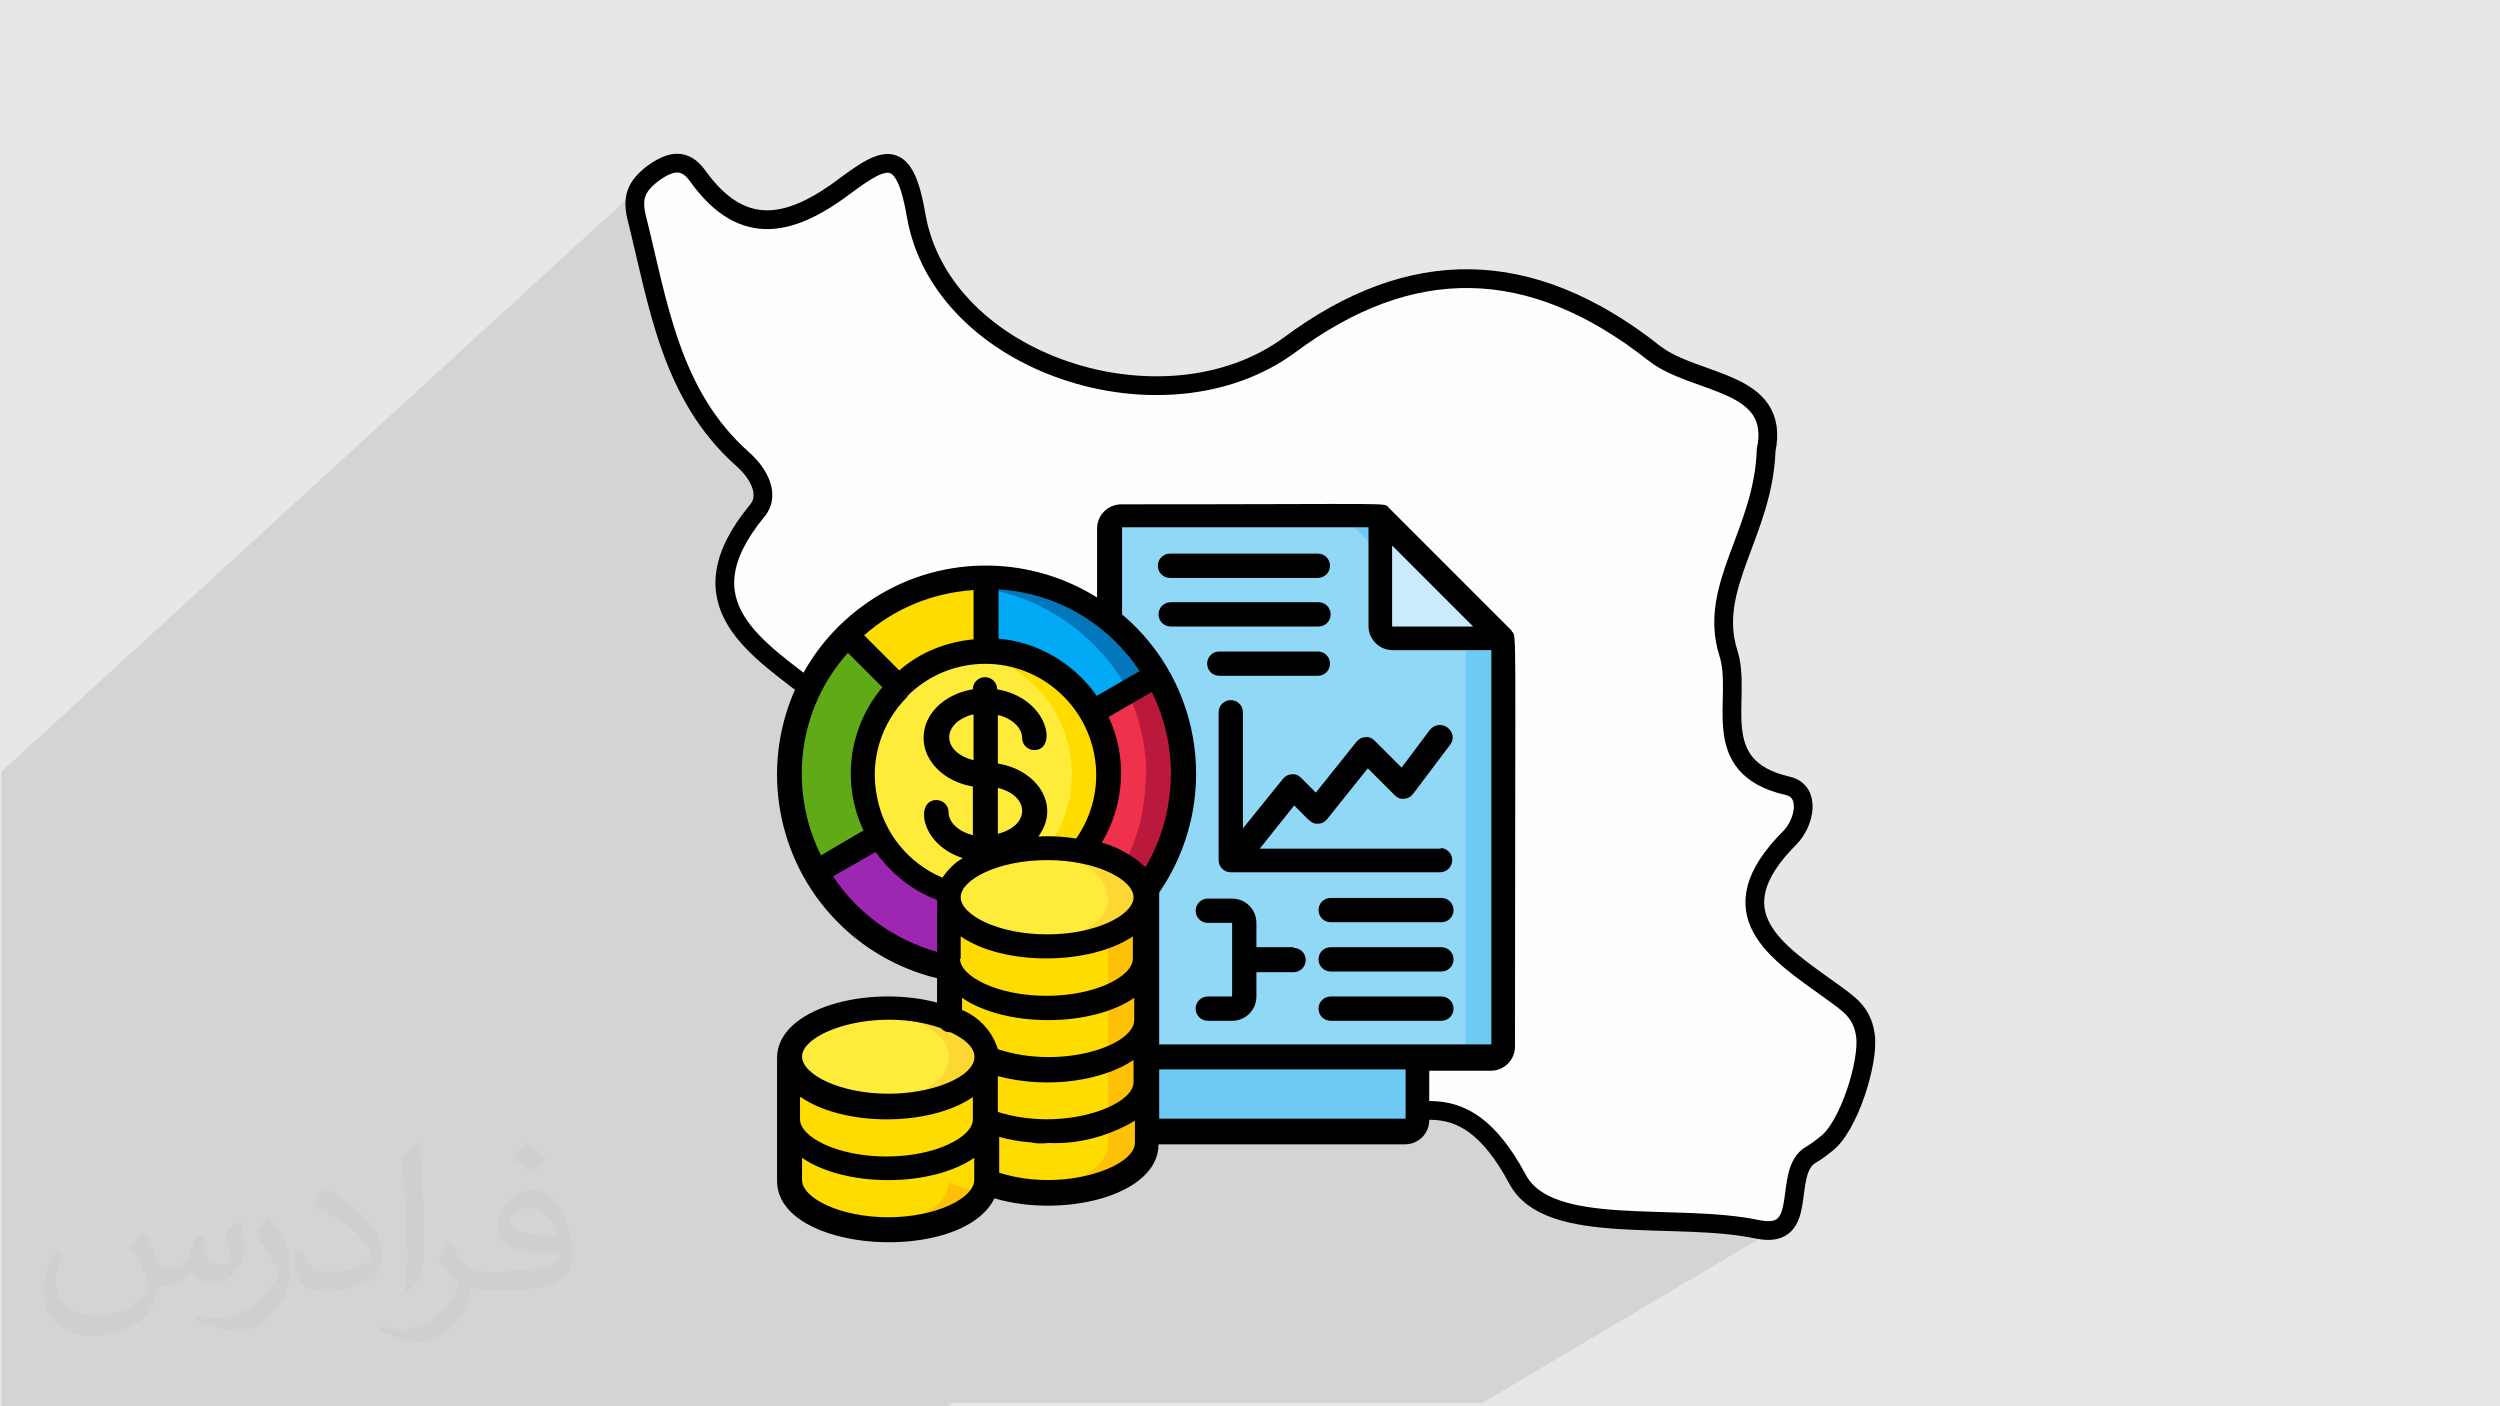
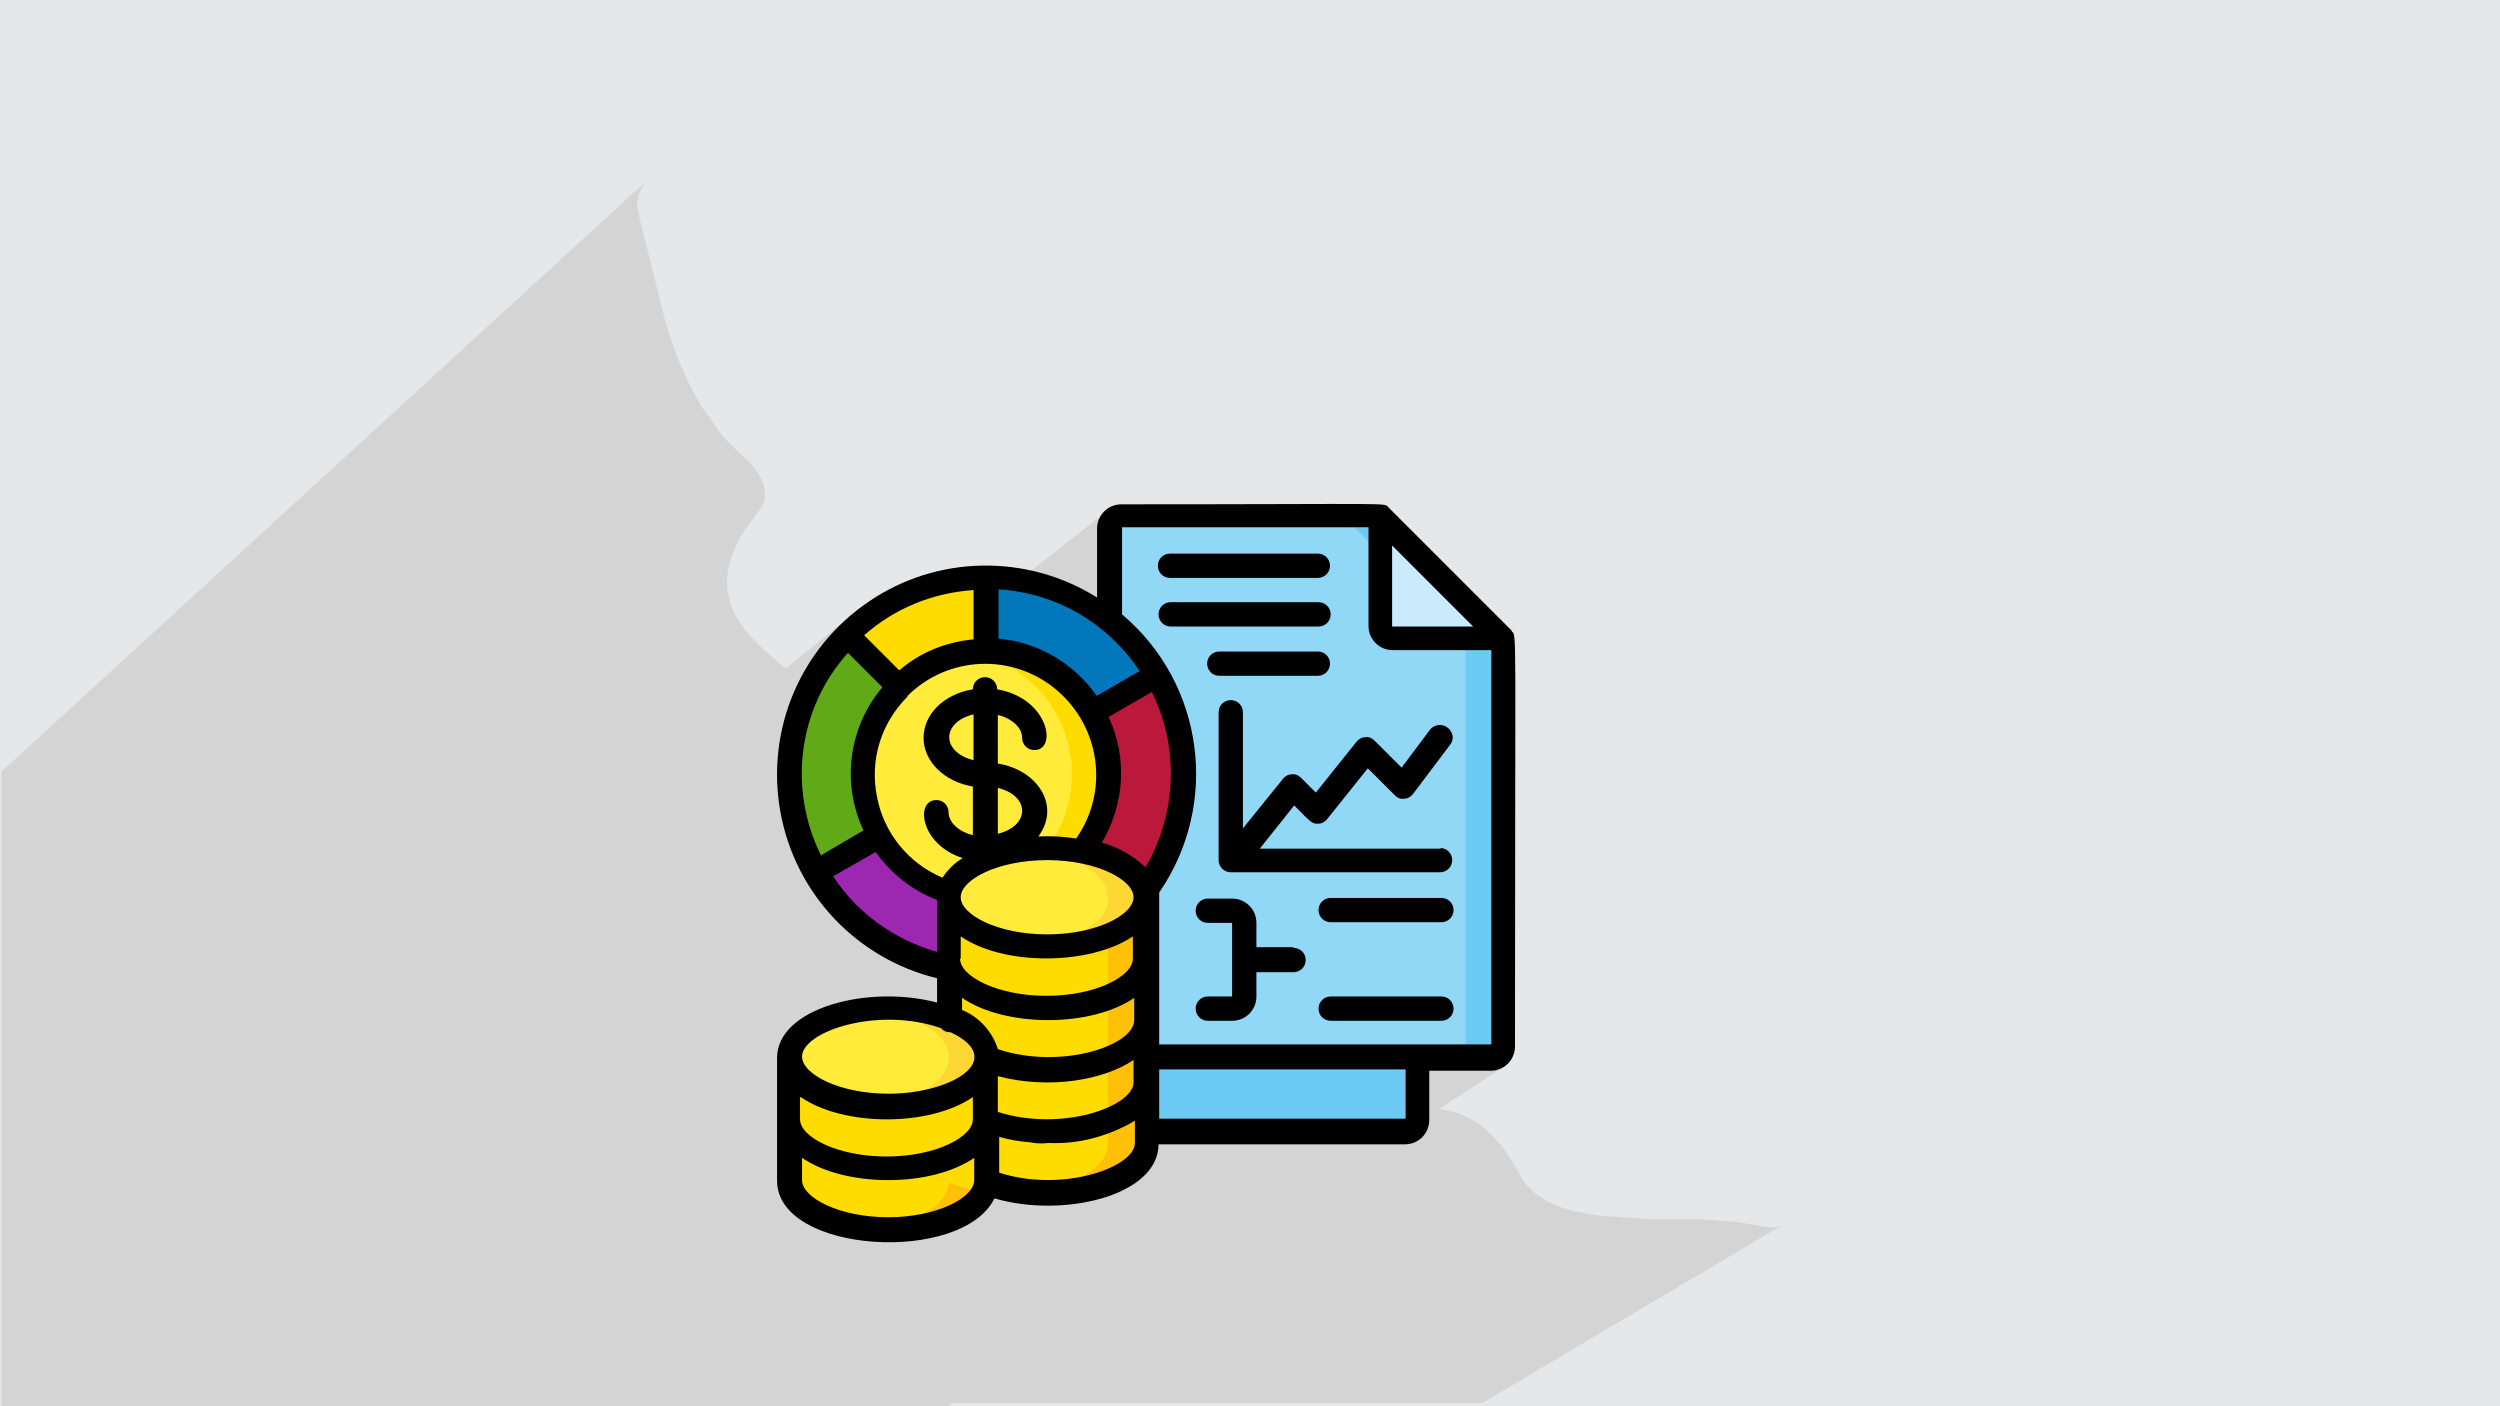
<svg xmlns="http://www.w3.org/2000/svg" xml:space="preserve" width="3.703in" height="2.083in" version="1.1" style="shape-rendering:geometricPrecision; text-rendering:geometricPrecision; image-rendering:optimizeQuality; fill-rule:evenodd; clip-rule:evenodd" viewBox="0 0 3703 2083" enable-background="new 0 0 497 497">
  <defs>
    <style type="text/css">
   
    .str0 {stroke:black;stroke-width:27.776}
    .fil3 {fill:#FEFEFE}
    .fil8 {fill:#CAEBFB}
    .fil4 {fill:#91D8F7}
    .fil5 {fill:#6DCBF3}
    .fil17 {fill:black}
    .fil11 {fill:#02A9F4}
    .fil10 {fill:#0377BC}
    .fil9 {fill:#60A917}
    .fil16 {fill:#9D27B0}
    .fil12 {fill:#BB193B}
    .fil0 {fill:#E6E7E8}
    .fil13 {fill:#EF314C}
    .fil15 {fill:#FDD834}
    .fil14 {fill:#FEC108}
    .fil7 {fill:#FFDC00}
    .fil6 {fill:#FFEB3A}
    .fil2 {fill:#373435;fill-opacity:0.031}
    .fil1 {fill:#373435;fill-opacity:0.102}
   
  </style>
  </defs>
  <g id="Layer_x0020_1">
    <polygon class="fil0" points="-3,0 3706,0 3706,2083 -3,2083 " />
    <path class="fil1" d="M1404 2083l-17 0 -19 0 -5 0 -8 0 -19 0 -23 0 -37 0 -5 0 -86 0 -8 0 -5 0 -18 0 -17 0 -14 0 0 0 -2 0 -18 0 -15 0 -1 0 -5 0 -1 0 -5 0 -7 0 -12 0 -19 0 -12 0 -5 0 -14 0 0 0 -5 0 -3 0 -7 0 0 0 0 0 -1 0 -3 0 -1 0 -1 0 -4 0 0 0 -5 0 0 0 -1 0 0 0 -3 0 -15 0 -3 0 -7 0 -4 0 -3 0 0 0 0 0 -8 0 -3 0 -3 0 -8 0 -7 0 -3 0 -3 0 -1 0 -12 0 -12 0 -3 0 -24 0 0 0 -1 0 -49 0 -1 0 -3 0 -12 0 -5 0 -2 0 -10 0 -9 0 -1 0 -13 0 -5 0 -3 0 -4 0 -1 0 -1 0 0 0 -12 0 -3 0 -5 0 -1 0 -2 0 -1 0 -10 0 0 0 -6 0 -8 0 -2 0 -1 0 -4 0 -3 0 0 0 0 0 -3 0 -2 0 -3 0 -17 0 -2 0 0 0 0 0 -6 0 -1 0 -1 0 -6 0 0 0 -6 0 -15 0 0 0 -1 0 0 0 -12 0 -7 0 -3 0 -4 0 -1 0 -2 0 -19 0 -1 0 0 0 -4 0 -13 0 -14 0 -4 0 -7 0 -2 0 -1 0 0 0 -8 0 -23 0 -2 0 -1 0 0 0 -5 0 0 0 0 0 -1 0 -4 0 -1 0 0 0 -4 0 0 0 -12 0 -4 0 -1 0 -11 0 0 0 -7 0 0 0 -2 0 -3 0 -10 0 -7 0 -1 0 -1 0 -2 0 0 0 -7 0 -5 0 -4 0 0 0 -9 0 -1 0 -17 0 0 0 0 0 -1 0 -8 0 -3 0 -1 0 -5 0 -1 0 -8 0 0 0 -18 0 -1 0 -5 0 -1 0 -3 0 -10 0 -5 0 -5 0 0 0 -3 0 -10 0 0 0 -8 0 -2 0 -1 0 -7 0 -5 0 -1 0 -4 0 -1 0 -3 0 -1 0 -14 0 0 0 -16 0 -2 0 -8 0 -4 0 -6 0 -6 0 -9 0 -3 0 -2 0 -5 0 -4 0 -22 0 -8 0 -16 0 -7 0 -8 0 -3 0 -9 0 -3 0 -12 0 -5 0 -10 0 -8 0 -28 0 0 0 -20 0 -5 0 0 -1 0 0 0 -5 0 -4 0 -6 0 -4 0 0 0 -1 0 -1 0 -3 0 -11 0 -3 0 -2 0 0 0 -3 0 -14 0 -10 0 -4 0 -19 0 -24 0 -5 0 -18 0 -2 0 -20 0 -228 0 -81 0 -432 0 -39 961 -880 -4 3 -3 4 -3 4 -2 4 -2 4 -2 4 -1 4 -1 4 -1 4 0 4 0 5 1 5 1 5 1 5 3 12 3 12 3 12 3 12 3 12 3 12 3 12 3 12 3 12 3 12 3 12 3 12 3 12 4 12 4 12 4 12 4 11 4 11 5 11 5 11 5 11 6 11 6 11 6 11 7 10 7 10 7 10 8 10 8 10 9 9 9 9 10 9 5 4 4 5 4 5 4 5 3 5 3 5 2 5 2 5 1 5 1 5 0 5 0 5 -1 5 -2 5 -2 4 -3 4 -10 13 -9 12 -8 12 -6 12 -5 11 -4 11 -3 11 -2 10 -1 10 0 10 1 9 2 9 2 9 3 8 4 8 5 8 5 8 6 8 6 7 7 7 7 7 7 7 8 7 8 7 8 7 8 6 108 -87 -9 7 -8 7 -8 8 -8 8 -8 8 -7 9 -7 9 -7 9 -6 9 -4 7 79 -64 6 -4 6 -4 6 -4 6 -4 6 -4 6 -4 6 -4 6 -3 6 -3 6 -3 6 -3 7 -3 7 -3 7 -2 7 -2 7 -2 7 -2 7 -2 7 -2 7 -1 7 -1 7 -1 7 -1 7 -1 7 -1 7 0 7 0 7 0 10 0 10 0 10 1 10 1 6 1 136 -107 -5 4 -4 5 -3 6 -2 7 -1 7 0 5 26 -21 3 -2 3 -1 4 0 328 0 55 0 0 0 182 182 0 602 0 4 -1 3 -2 3 -2 3 0 0 -3 2 -33 21 23 0 7 -1 7 -2 6 -3 -103 67 2 0 8 1 8 2 8 2 8 3 8 4 8 4 8 5 8 6 8 7 8 8 8 9 8 10 8 12 8 13 8 14 5 8 6 7 6 6 7 6 8 5 8 5 9 4 9 4 10 3 10 3 11 2 11 2 12 2 12 1 12 1 13 1 13 1 13 1 13 1 13 0 13 0 13 0 13 0 13 0 12 0 168 -101 3 -2 -171 103 2 0 13 1 13 1 13 1 13 1 12 2 12 2 12 2 7 1 6 1 6 0 5 -1 5 -1 4 -2 -445 264 -28 0 -100 0 0 0 -351 0 -224 0 -10 0 -21 0 -7 0 -7 0 -3 0 -14 0 -7 0 -14 0zm639 -1319l0 0m195 170l0 0z" />
-     <path class="fil2" d="M214 1826c7,11 12,21 16,33 3,7 5,19 21,19 5,0 11,-1 17,-5 7,-3 12,-9 14,-17l6 -21 15 -8 1 1c-2,8 -3,16 -3,21 0,18 15,24 27,24 7,0 13,-3 13,-10 0,-8 -4,-23 -8,-35 7,-7 14,-14 22,-20l1 1c4,15 6,30 6,40 0,10 -4,20 -8,27 -7,14 -20,25 -36,25 -12,0 -25,-6 -34,-17l-1 0c-9,11 -22,20 -43,20l-7 0c-1,14 -4,24 -9,33 -13,25 -50,42 -85,42 -49,0 -74,-28 -74,-66 0,-23 8,-45 19,-60l10 4c-7,14 -12,27 -12,40 0,35 29,52 62,52 31,0 68,-19 75,-42 -3,-25 -12,-36 -26,-59 4,-8 10,-15 17,-23l1 0 0 0zm565 -133c10,6 20,14 30,23 -6,8 -12,15 -21,21 -10,-8 -20,-15 -30,-22 7,-8 14,-15 21,-22l0 0 0 0zm5 96c-17,0 -30,11 -30,19 0,17 33,23 73,23 -5,-20 -23,-42 -43,-42zm-37 93c22,0 41,-1 55,-4 16,-4 30,-12 30,-18 0,-1 0,-3 -1,-5 -9,1 -19,1 -29,1 -29,0 -52,-7 -61,-23 -2,-4 -4,-10 -4,-15 0,-16 7,-31 19,-42 10,-9 21,-14 33,-14 21,0 37,17 48,43 6,14 11,31 11,51 0,14 -4,25 -12,34 -16,16 -45,21 -90,21l-20 0 0 0 -5 0c-11,0 -19,-2 -26,-7l-1 0c0,3 1,5 1,8 0,10 -3,23 -10,33 -20,30 -42,43 -60,43 -19,0 -42,-7 -63,-17l4 -7c7,3 16,5 29,5 34,0 78,-33 84,-64 -1,-3 -3,-6 -7,-10 -10,-12 -16,-22 -22,-32 5,-10 10,-18 14,-25l2 0c14,29 28,46 57,46l5 0 0 0 21 0 0 0 0 0zm-147 31c3,-14 3,-29 3,-43l0 -21c0,-39 -5,-96 -9,-134 7,-8 17,-17 25,-23l2 1c5,47 7,101 7,151 0,13 -1,26 -2,35 -1,12 -8,21 -22,35l-3 -1zm-151 -62c1,18 10,33 41,33 20,0 36,-5 55,-14 3,-1 5,-3 5,-5 0,-12 -9,-27 -24,-41 -14,-13 -34,-25 -52,-32 -6,-3 -8,-5 -8,-8 0,-5 7,-17 13,-24l2 0c21,11 44,27 60,44 15,16 25,33 25,51 0,13 -4,26 -11,38 -22,11 -46,20 -70,20 -29,0 -49,-13 -49,-45 0,-3 0,-9 1,-16l10 0 0 0zm-52 -52l18 29c7,11 13,22 13,41l0 24c0,19 -12,39 -32,60 -15,14 -29,19 -42,19 -19,0 -40,-6 -65,-16l3 -7c8,2 17,4 28,4 36,0 72,-26 89,-58 2,-4 3,-7 3,-9 0,-4 -2,-8 -4,-11 -9,-17 -19,-33 -30,-47 6,-9 12,-18 18,-27l1 0 0 0z" />
    <g id="_1675315235424">
-       <path class="fil3 str0" d="M2450 523c-184,-145 -361,-145 -540,-12 -185,136 -515,29 -553,-192 -17,-100 -45,-88 -102,-46 -79,60 -153,84 -222,-13 -19,-26 -40,-22 -66,-3 -25,19 -31,36 -24,65 32,128 50,263 157,358 26,23 40,54 22,76 -116,140 2,205 89,274 49,39 83,71 89,143 4,43 19,146 88,132 148,-31 171,74 234,159 84,115 211,210 349,203 113,-6 191,-80 277,80 46,86 233,48 356,74 79,16 34,-86 79,-111 7,-4 15,-10 21,-15 34,-24 65,-123 59,-162 -5,-35 -26,-47 -52,-66 -79,-57 -172,-114 -60,-226 22,-22 32,-69 -3,-77 -122,-28 -66,-129 -88,-197 -31,-98 52,-178 56,-300 22,-105 -105,-96 -166,-144z" />
      <path id="Shape" class="fil4" d="M2226 947l0 602c0,10 -8,18 -18,18l-511 0 0 -237c0,-3 -1,-7 -1,-10l0 0c92,-126 69,-303 -53,-400l0 -137c0,-10 8,-18 18,-18l383 0 182 182z" />
      <path id="Shape_0" class="fil5" d="M2044 764l-55 0 182 182 0 602c0,10 -8,18 -18,18l55 0c10,0 18,-8 18,-18l0 -602 -182 -182z" />
      <path id="Shape_1" class="fil6" d="M1607 1254l-15 6c-16,-2 -32,-3 -47,-3 -47,0 -129,19 -139,64 -76,-23 -128,-93 -129,-172 -1,-79 50,-150 125,-175 75,-25 158,1 205,66 47,64 47,151 0,215l0 0z" />
      <path id="Shape_2" class="fil7" d="M1460 964c-9,0 -18,1 -26,2 63,10 116,52 140,111 24,59 16,126 -21,177l-7 3c16,0 32,0 47,3l15 -6c40,-55 46,-129 15,-190 -31,-61 -94,-100 -162,-100l0 0z" />
      <path id="Shape_3" class="fil5" d="M2098 1567l0 91c0,10 -8,18 -18,18l-383 0 0 -109 401 0z" />
      <path id="Shape_4" class="fil8" d="M2226 947l-164 0c-10,0 -18,-8 -18,-18l0 -164 182 182z" />
      <path id="Shape_5" class="fil9" d="M1277 1148c0,32 8,64 24,91l-95 55c-66,-114 -47,-259 46,-353l78 78c-34,34 -54,81 -53,129z" />
      <path id="Shape_6" class="fil7" d="M1460 856l0 109c-48,0 -95,19 -129,53l-78 -78c55,-55 129,-85 207,-85l0 0z" />
      <path id="Shape_7" class="fil10" d="M1713 1002l-95 55c-1,-1 -1,-3 -2,-4 -33,-54 -92,-88 -156,-88l0 -109c104,0 201,56 253,146l0 0z" />
-       <path id="Shape_8" class="fil11" d="M1671 1023l-56 30c-33,-54 -92,-88 -156,-88l0 -93c53,8 103,32 144,67 28,24 51,52 68,84l0 0z" />
      <path id="Shape_9" class="fil12" d="M1752 1148c0,62 -20,122 -56,172 -6,-16 -17,-29 -32,-36 -19,-11 -40,-18 -61,-22 47,-59 53,-140 16,-205l53 -30 42 -24c26,44 39,95 39,146z" />
-       <path id="Shape_10" class="fil13" d="M1697 1148c0,47 -11,94 -34,136 -19,-11 -40,-18 -61,-22 47,-59 53,-140 16,-205l53 -30c18,38 27,80 27,122z" />
      <path id="Shape_11" class="fil7" d="M1697 1330l0 365c0,27 -30,51 -74,63 -23,6 -48,10 -72,9 -31,0 -62,-5 -91,-16 -2,15 -10,29 -23,37 -15,11 -32,19 -51,24 0,0 0,0 0,0 -23,6 -48,10 -72,9 -81,0 -146,-33 -146,-73l0 -182c1,-14 8,-28 19,-36 25,-22 72,-37 127,-37 12,0 24,1 36,2 19,2 37,7 55,14l0 -180c0,-3 0,-5 1,-8 3,-11 9,-21 18,-28 25,-22 73,-37 127,-37 17,0 34,2 51,5 14,2 27,6 40,11 24,7 43,24 53,47l0 0c1,3 1,7 1,10z" />
      <path id="Shape_12" class="fil14" d="M1695 1320l0 0c-7,-27 -44,-49 -93,-58 -17,-3 -34,-5 -51,-5 -9,0 -18,1 -27,1 8,1 16,2 23,3 49,9 86,31 93,58l0 0c1,3 1,7 1,10l0 365c0,27 -30,51 -74,63 -15,4 -30,7 -45,8 9,1 18,1 28,1 24,0 48,-3 72,-9 44,-12 74,-36 74,-63l0 -365c0,-3 -1,-7 -1,-10l0 0z" />
-       <path id="Shape_13" class="fil14" d="M1405 1752c-2,15 -10,29 -23,37 -15,11 -32,19 -51,24 0,0 0,0 0,0 -15,4 -30,7 -45,8 9,1 18,1 28,1 24,0 49,-3 72,-9 0,0 0,0 0,0 18,-5 35,-13 51,-24 9,-6 15,-14 20,-24 -18,-2 -35,-7 -51,-13l0 0z" />
+       <path id="Shape_13" class="fil14" d="M1405 1752c-2,15 -10,29 -23,37 -15,11 -32,19 -51,24 0,0 0,0 0,0 -15,4 -30,7 -45,8 9,1 18,1 28,1 24,0 49,-3 72,-9 0,0 0,0 0,0 18,-5 35,-13 51,-24 9,-6 15,-14 20,-24 -18,-2 -35,-7 -51,-13l0 0" />
      <path id="Shape_14" class="fil15" d="M1460 1567c0,1 0,1 0,2 -2,39 -67,71 -146,71 -9,0 -18,0 -28,-1 -68,-6 -118,-36 -118,-72 0,-36 51,-65 119,-72 9,-1 18,-1 27,-1 31,0 62,5 91,16 33,13 55,34 55,57l0 0z" />
      <path id="Shape_15" class="fil16" d="M1408 1435c-1,0 -2,0 -3,-1 -83,-16 -156,-67 -198,-141l95 -55c23,40 60,70 104,83 -1,3 -1,5 -1,8l0 91c0,5 1,9 3,14l0 0z" />
      <path id="Shape_16" class="fil15" d="M1697 1330c0,40 -65,73 -146,73 -9,0 -18,0 -27,-1 -68,-6 -119,-36 -119,-72 0,-3 0,-5 1,-8 0,0 0,-1 0,-1 1,-3 2,-7 4,-10 14,-27 58,-48 113,-53 7,-1 14,-1 22,-1 2,0 4,0 6,0 14,0 28,1 41,3 3,1 7,1 10,2 49,9 86,31 93,58l0 0c1,3 1,7 1,10l0 0z" />
      <path id="Shape_17" class="fil6" d="M1405 1567c0,1 0,1 0,2 -2,35 -52,63 -119,70 -68,-6 -118,-36 -118,-72 0,-36 51,-65 119,-72 22,2 43,7 64,15 33,13 55,34 55,57z" />
      <path id="Shape_18" class="fil6" d="M1642 1330c0,36 -51,65 -119,72 -68,-6 -119,-36 -119,-72 0,-3 0,-5 1,-8 7,-32 55,-58 117,-64 8,1 16,2 24,3 49,9 86,31 93,58l0 0c1,3 1,7 1,10l0 0z" />
      <path id="Shape_19" class="fil17" d="M2239 934l-182 -182c-8,-8 21,-5 -396,-5 -20,0 -36,16 -36,36l0 102c-104,-65 -237,-63 -338,6 -102,69 -153,191 -131,312 22,121 113,217 232,246l0 36c-102,-27 -237,8 -237,82l0 182c0,108 274,124 322,26 102,30 243,-4 243,-80l365 0c20,0 36,-16 36,-36l0 -73 91 0c20,0 36,-16 36,-36 0,-637 3,-607 -5,-615l0 0zm-177 -126l120 120 -120 0 0 -120zm-584 839l0 -53c76,20 157,6 201,-24l0 33c0,36 -106,74 -201,44l0 0zm-292 -22c64,44 191,44 255,0l0 33c0,26 -55,55 -128,55 -73,0 -128,-29 -128,-55l0 -33zm158 -594c60,-60 156,-64 221,-9 65,55 78,150 29,220 -19,-3 -37,-4 -56,-3 34,-46 -2,-99 -60,-108l0 -72c21,5 36,19 36,34 0,10 8,18 18,18 35,0 21,-77 -55,-90 0,-10 -8,-18 -18,-18 -10,0 -18,8 -18,18 -42,7 -73,36 -73,72 0,35 31,65 73,72l0 72c-21,-5 -36,-19 -36,-34 0,-10 -8,-18 -18,-18 -32,0 -24,66 39,86 -12,7 -22,17 -30,29 -50,-21 -87,-66 -97,-120 -11,-54 6,-109 45,-148l0 0zm98 -84c-41,4 -79,19 -110,46l-52 -52c45,-40 102,-63 162,-67l0 73zm237 382c0,26 -55,55 -128,55 -73,0 -128,-29 -128,-55 0,-26 55,-55 128,-55 73,0 128,29 128,55zm-237 -203c-48,-12 -48,-56 0,-68l0 68zm36 109l0 -68c48,12 48,56 0,68zm-55 185l0 -33c64,44 191,43 255,0l0 33c0,26 -55,55 -128,55 -73,0 -128,-29 -128,-55l0 0zm273 -136c-18,-17 -40,-29 -64,-36 34,-57 38,-127 10,-186l64 -37c41,82 37,180 -9,259l0 0zm-72 -254c-34,-48 -87,-79 -145,-84l0 -73c85,5 162,50 209,121l-64 37zm-369 -64l52 52c-50,59 -61,142 -28,212l-63 37c-49,-99 -34,-218 40,-300zm-21 332l63 -36c23,32 54,57 91,71l0 77c-63,-18 -118,-57 -154,-112l0 0zm191 180c64,44 191,44 255,0l0 33c0,38 -109,74 -202,43 -8,-26 -28,-48 -53,-58l0 -18zm-31 45c3,4 8,6 13,6 0,0 1,0 1,0 85,40 2,91 -92,91 -73,0 -128,-29 -128,-55 0,-37 112,-75 206,-42l0 0zm-78 280c-73,0 -128,-29 -128,-55l0 -33c64,44 191,44 255,0l0 33c0,26 -55,55 -128,55l0 0zm164 -66l0 -53c15,4 30,7 46,8 9,2 18,2 27,1 45,2 89,-10 128,-33l0 33c0,36 -107,74 -201,44zm602 -80l-365 0 0 -73 365 0 0 73zm-365 -109l0 -226c90,-131 67,-309 -55,-412l0 -129 365 0 0 146c0,20 16,36 36,36l146 0 0 584 -493 0z" />
      <path id="Shape_20" class="fil17" d="M1971 910c0,-10 -8,-18 -18,-18l-219 0c-10,0 -18,8 -18,18 0,10 8,18 18,18l219 0c10,0 18,-8 18,-18z" />
      <path id="Shape_21" class="fil17" d="M1733 856l219 0c10,0 18,-8 18,-18 0,-10 -8,-18 -18,-18l-219 0c-10,0 -18,8 -18,18 0,10 8,18 18,18l0 0z" />
      <path id="Shape_22" class="fil17" d="M1952 965l-146 0c-10,0 -18,8 -18,18 0,10 8,18 18,18l146 0c10,0 18,-8 18,-18 0,-10 -8,-18 -18,-18l0 0z" />
      <path id="Shape_23" class="fil17" d="M2135 1257l-269 0 51 -64c24,24 26,28 36,27 5,0 10,-3 13,-7l60 -75 40 40c4,4 9,6 14,5 5,0 10,-3 13,-7l55 -73c4,-5 5,-12 2,-18 -3,-6 -8,-10 -15,-11 -6,-1 -13,2 -17,7l-42 56 -40 -40c-4,-4 -9,-6 -14,-5 -5,0 -10,3 -13,7l-60 75 -22 -22c-4,-4 -9,-6 -14,-5 -5,0 -10,3 -13,7l-59 73 0 -172c0,-10 -8,-18 -18,-18 -10,0 -18,8 -18,18l0 219c0,10 8,18 18,18l310 0c10,0 18,-8 18,-18 0,-10 -8,-18 -18,-18l0 0z" />
      <path id="Shape_24" class="fil17" d="M1916 1403l-55 0 0 -36c0,-20 -16,-36 -36,-36l-36 0c-10,0 -18,8 -18,18 0,10 8,18 18,18l36 0 0 109 -36 0c-10,0 -18,8 -18,18 0,10 8,18 18,18l36 0c20,0 36,-16 36,-36l0 -36 55 0c10,0 18,-8 18,-18 0,-10 -8,-18 -18,-18l0 0z" />
      <path id="Shape_25" class="fil17" d="M2135 1330l-164 0c-10,0 -18,8 -18,18 0,10 8,18 18,18l164 0c10,0 18,-8 18,-18 0,-10 -8,-18 -18,-18l0 0z" />
      <path id="Shape_26" class="fil17" d="M2135 1476l-164 0c-10,0 -18,8 -18,18 0,10 8,18 18,18l164 0c10,0 18,-8 18,-18 0,-10 -8,-18 -18,-18z" />
-       <path id="Shape_27" class="fil17" d="M2135 1403l-164 0c-10,0 -18,8 -18,18 0,10 8,18 18,18l164 0c10,0 18,-8 18,-18 0,-10 -8,-18 -18,-18l0 0z" />
    </g>
  </g>
</svg>